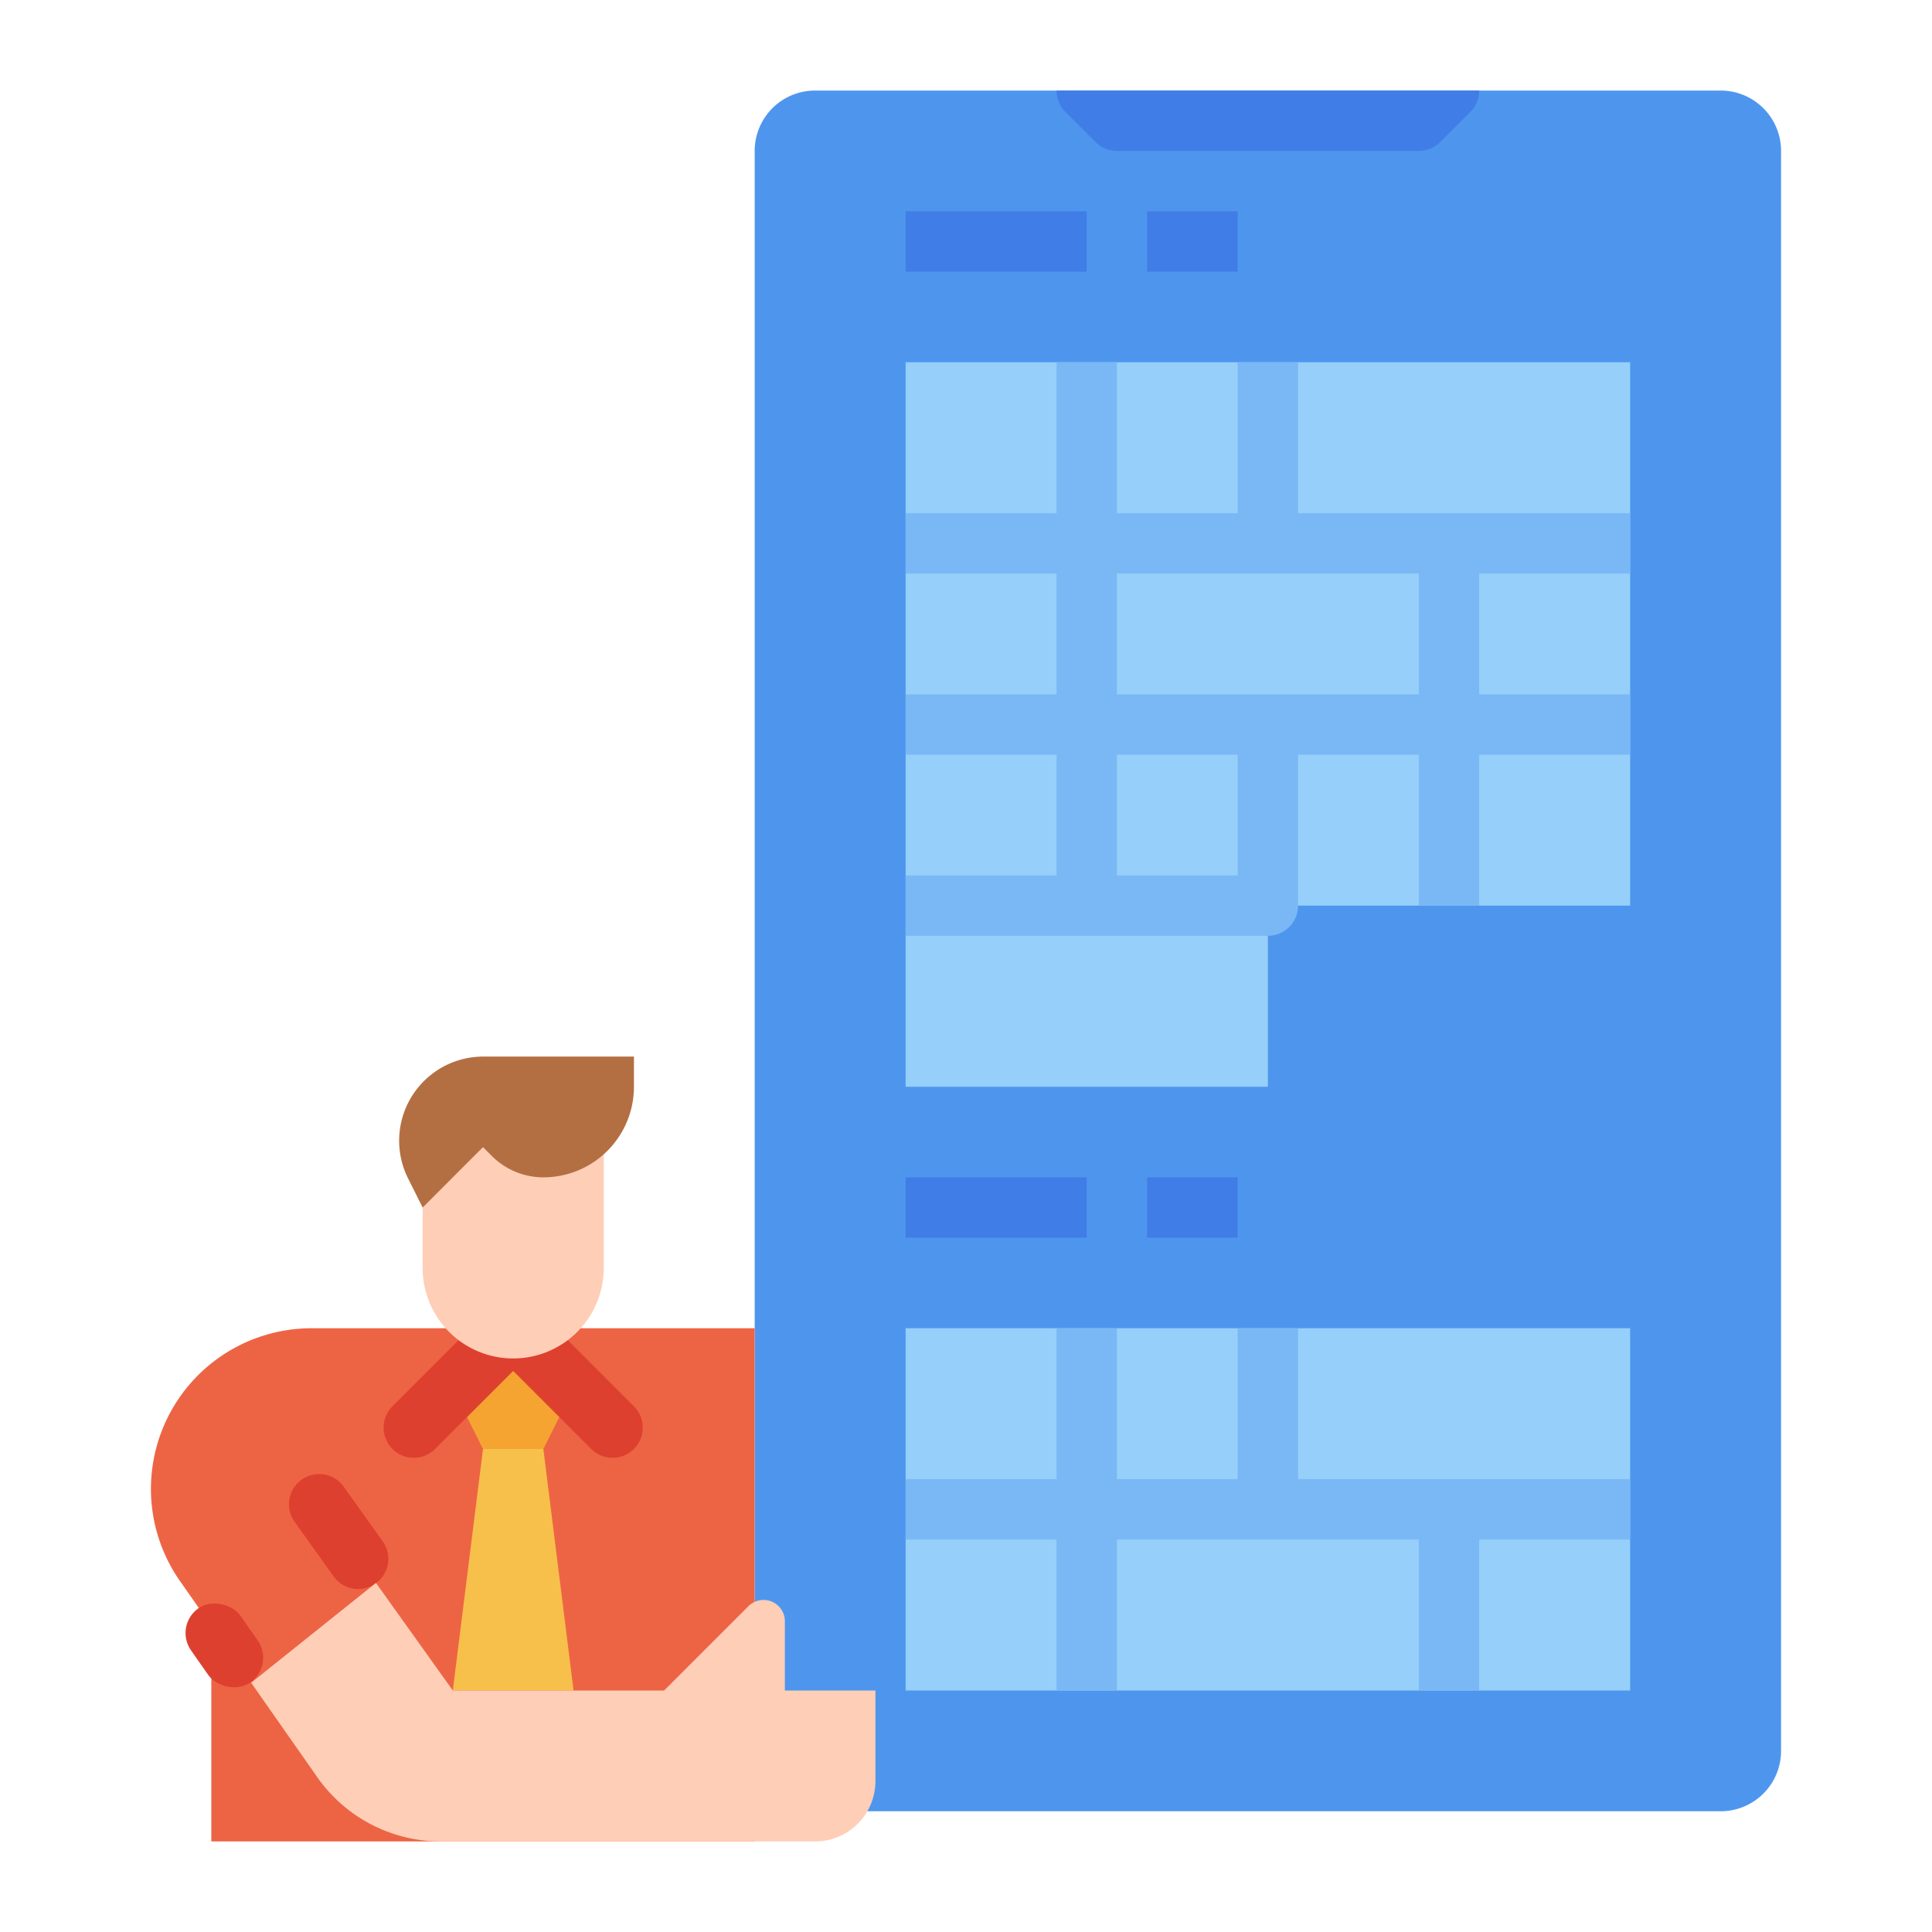
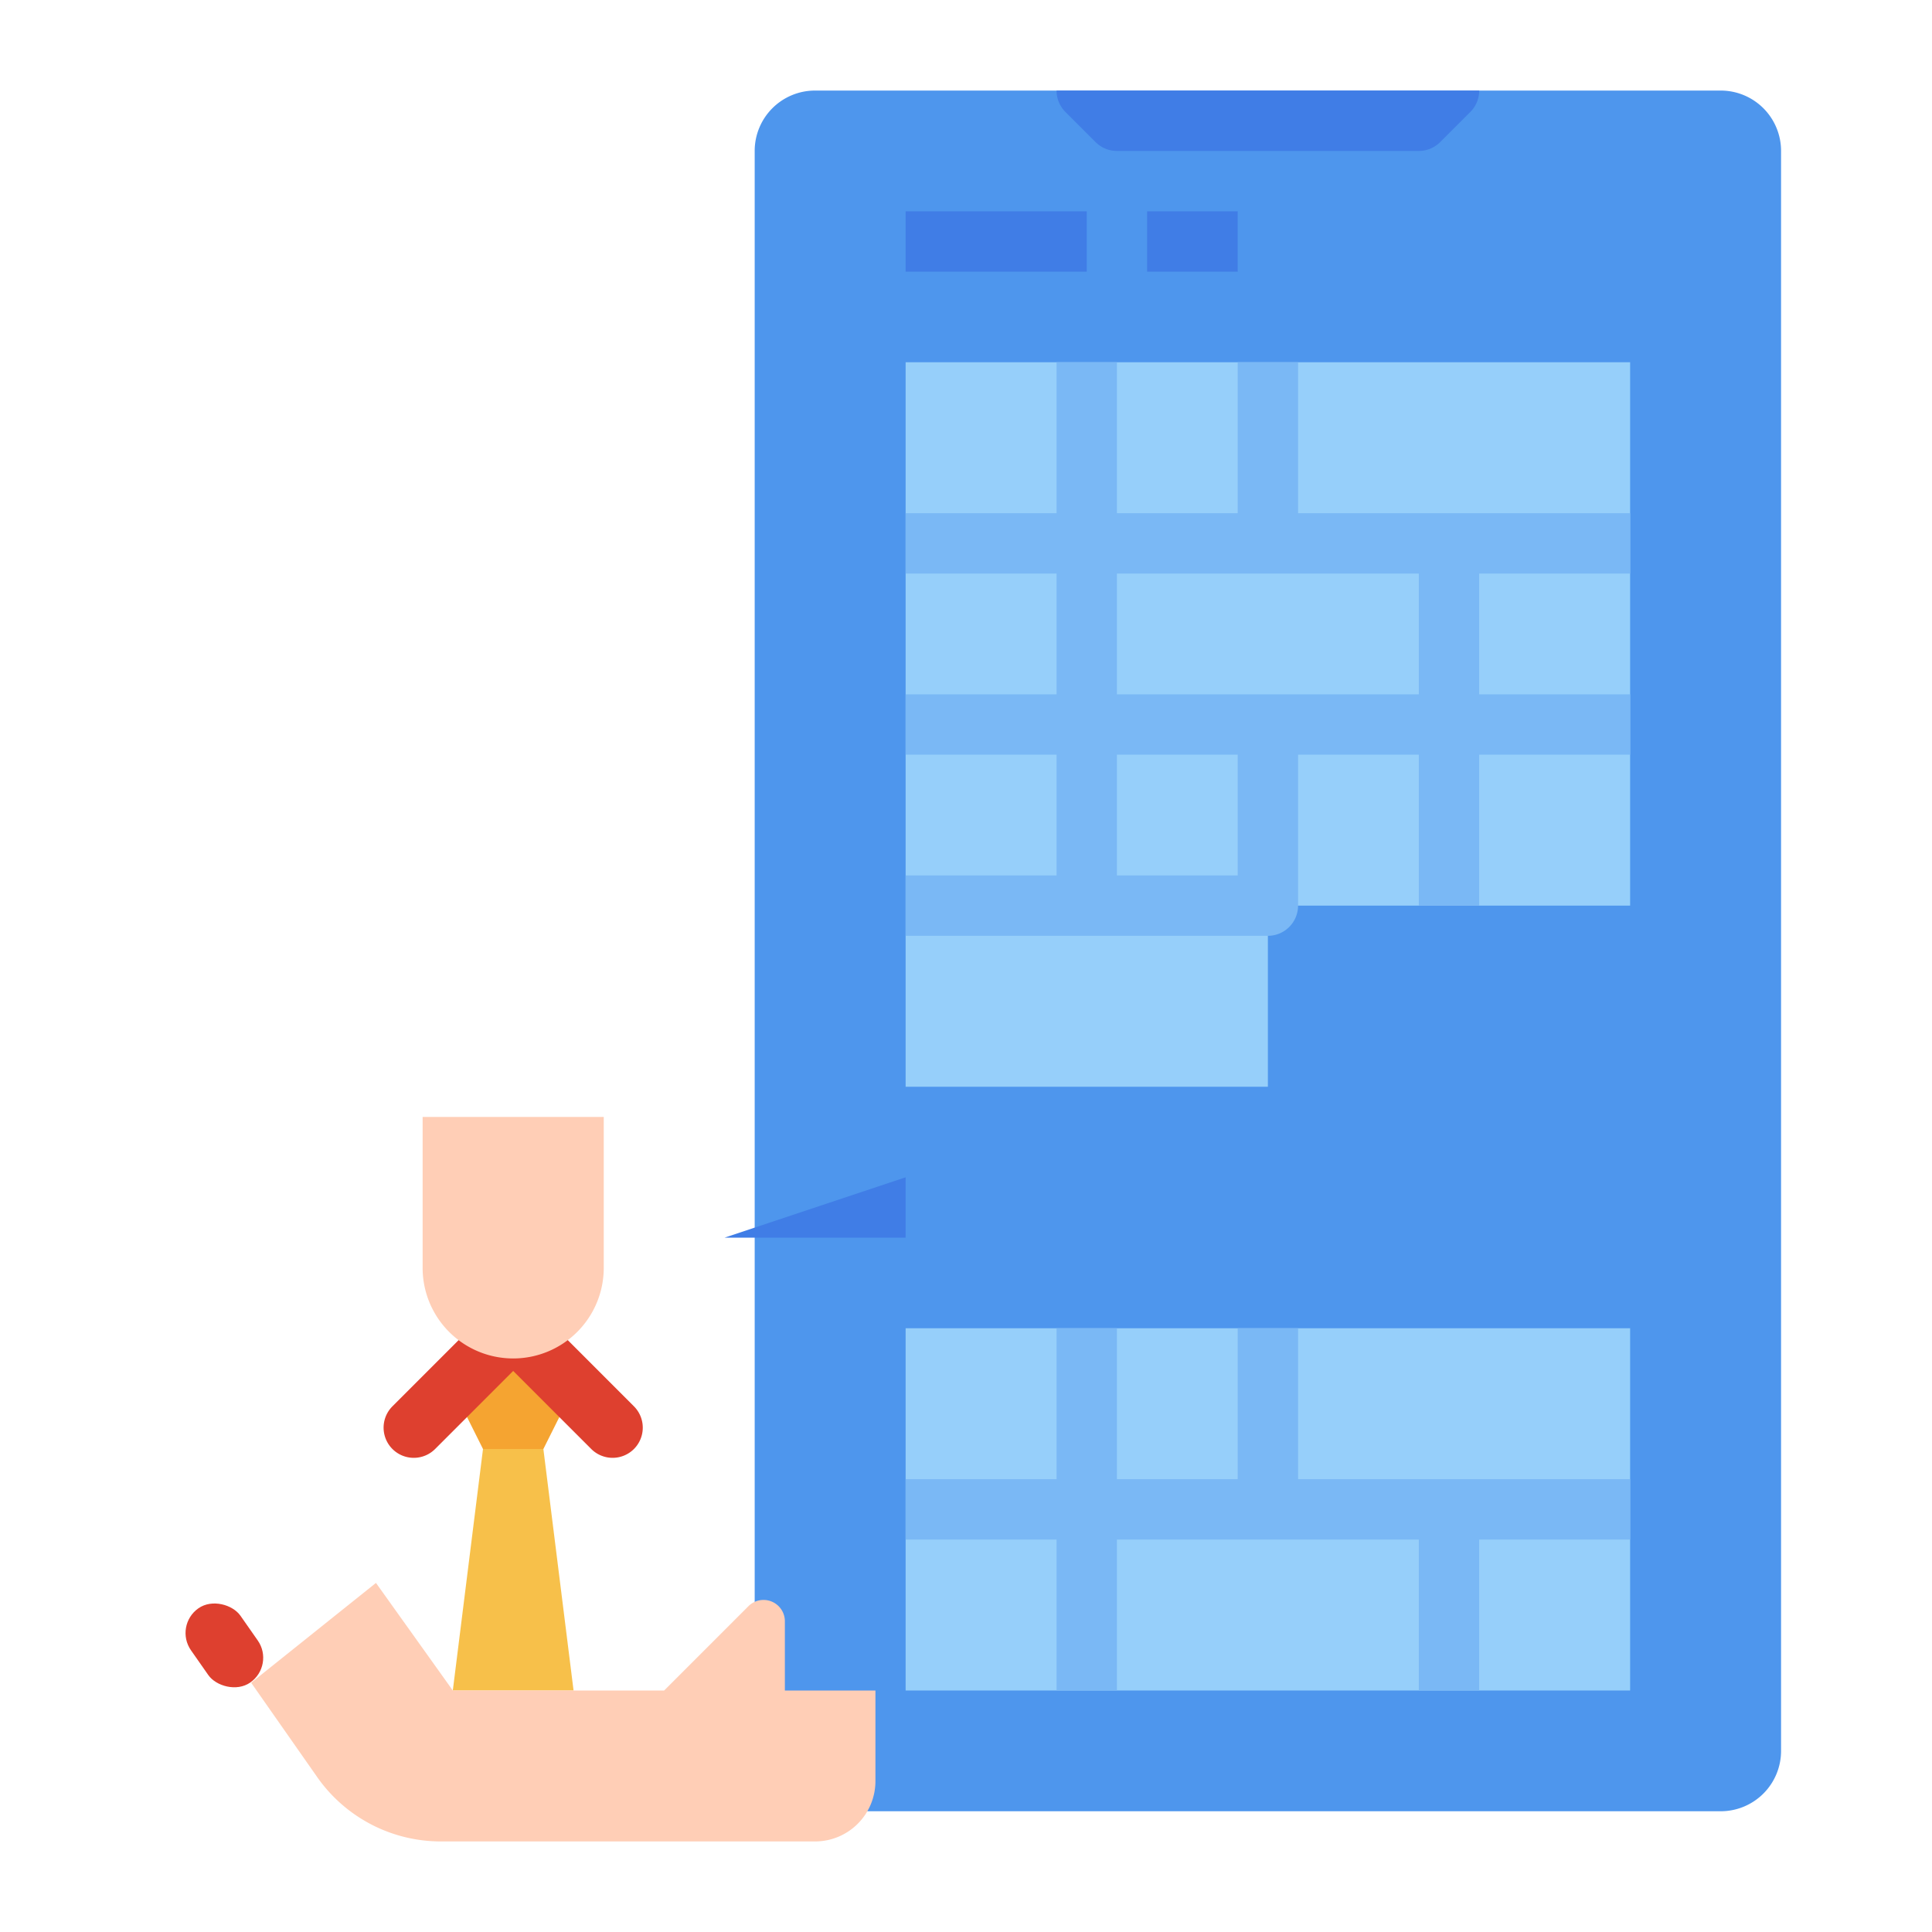
<svg xmlns="http://www.w3.org/2000/svg" id="flat" height="512" viewBox="0 0 512 512" width="512">
  <path d="m472 40v424a15.996 15.996 0 0 1 -16 16h-256v-440a15.996 15.996 0 0 1 16-16h240a15.996 15.996 0 0 1 16 16z" fill="#4e96ed" />
-   <path d="m200 352v136h-144v-57.14l-8.3-11.86a42.578 42.578 0 0 1 34.88-67z" fill="#ed6445" />
  <path d="m144 384 8 64h-32l8-64z" fill="#f7c04a" />
  <path d="m128 384-8-16 16-7.995 16 7.995-8 16z" fill="#f5a431" />
  <rect fill="#de402f" height="24.006" rx="8" transform="matrix(.819 -.573 .573 .819 -239.312 113.064)" width="16" x="51.681" y="424.112" />
-   <path d="m89.818 388.854a8 8 0 0 1 8 8v17.785a8 8 0 0 1 -8 8 8 8 0 0 1 -8-8v-17.785a8 8 0 0 1 8-8z" fill="#de402f" transform="matrix(.814 -.581 .581 .814 -219.102 127.78)" />
  <path d="m99.636 419.491-33.072 26.458 17.493 24.99a40 40 0 0 0 32.769 17.062h99.174a16 16 0 0 0 16-16v-24h-24v-18.343a5.657 5.657 0 0 0 -5.657-5.657 5.657 5.657 0 0 0 -4 1.657l-22.343 22.343h-56z" fill="#ffceb6" />
  <path d="m392 24a8.003 8.003 0 0 1 -2.34 5.66l-8 8a8.008 8.008 0 0 1 -5.66 2.34h-80a8.008 8.008 0 0 1 -5.66-2.34l-8-8a8.003 8.003 0 0 1 -2.34-5.66z" fill="#407de6" />
  <path d="m240 96v192h96v-48h96v-144z" fill="#96cffa" />
  <path d="m240 56h48v16h-48z" fill="#407de6" />
  <path d="m304 56h24v16h-24z" fill="#407de6" />
  <path d="m240 352h192v96h-192z" fill="#96cffa" />
-   <path d="m240 312h48v16h-48z" fill="#407de6" />
-   <path d="m304 312h24v16h-24z" fill="#407de6" />
+   <path d="m240 312v16h-48z" fill="#407de6" />
  <path d="m168 384a8.004 8.004 0 0 1 -11.31 0l-20.69-20.69-20.69 20.69a7.997 7.997 0 0 1 -11.31-11.31l20.68-20.69h22.64l20.68 20.69a8.003 8.003 0 0 1 0 11.31z" fill="#de402f" />
  <path d="m112 296v40.005a24 24 0 0 0 24 24 24 24 0 0 0 24-24v-40.005z" fill="#ffceb6" />
-   <path d="m128.003 304.005 2.343 2.343a19.314 19.314 0 0 0 13.657 5.657 24 24 0 0 0 24-24v-8h-39.934a22.29 22.29 0 0 0 -21.146 15.241 22.29 22.29 0 0 0 1.209 17.017l3.871 7.742z" fill="#b36f42" />
  <g fill="#7ab8f5">
    <path d="m432 152v-16h-88v-40h-16v40h-32v-40h-16v40h-40v16h40v32h-40v16h40v32h-40v16h96a8 8 0 0 0 8-8v-40h32v40h16v-40h40v-16h-40v-32zm-104 80h-32v-32h32zm48-48h-80v-32h80z" />
    <path d="m344 392v-40h-16v40h-32v-40h-16v40h-40v16h40v40h16v-40h80v40h16v-40h40v-16z" />
  </g>
</svg>